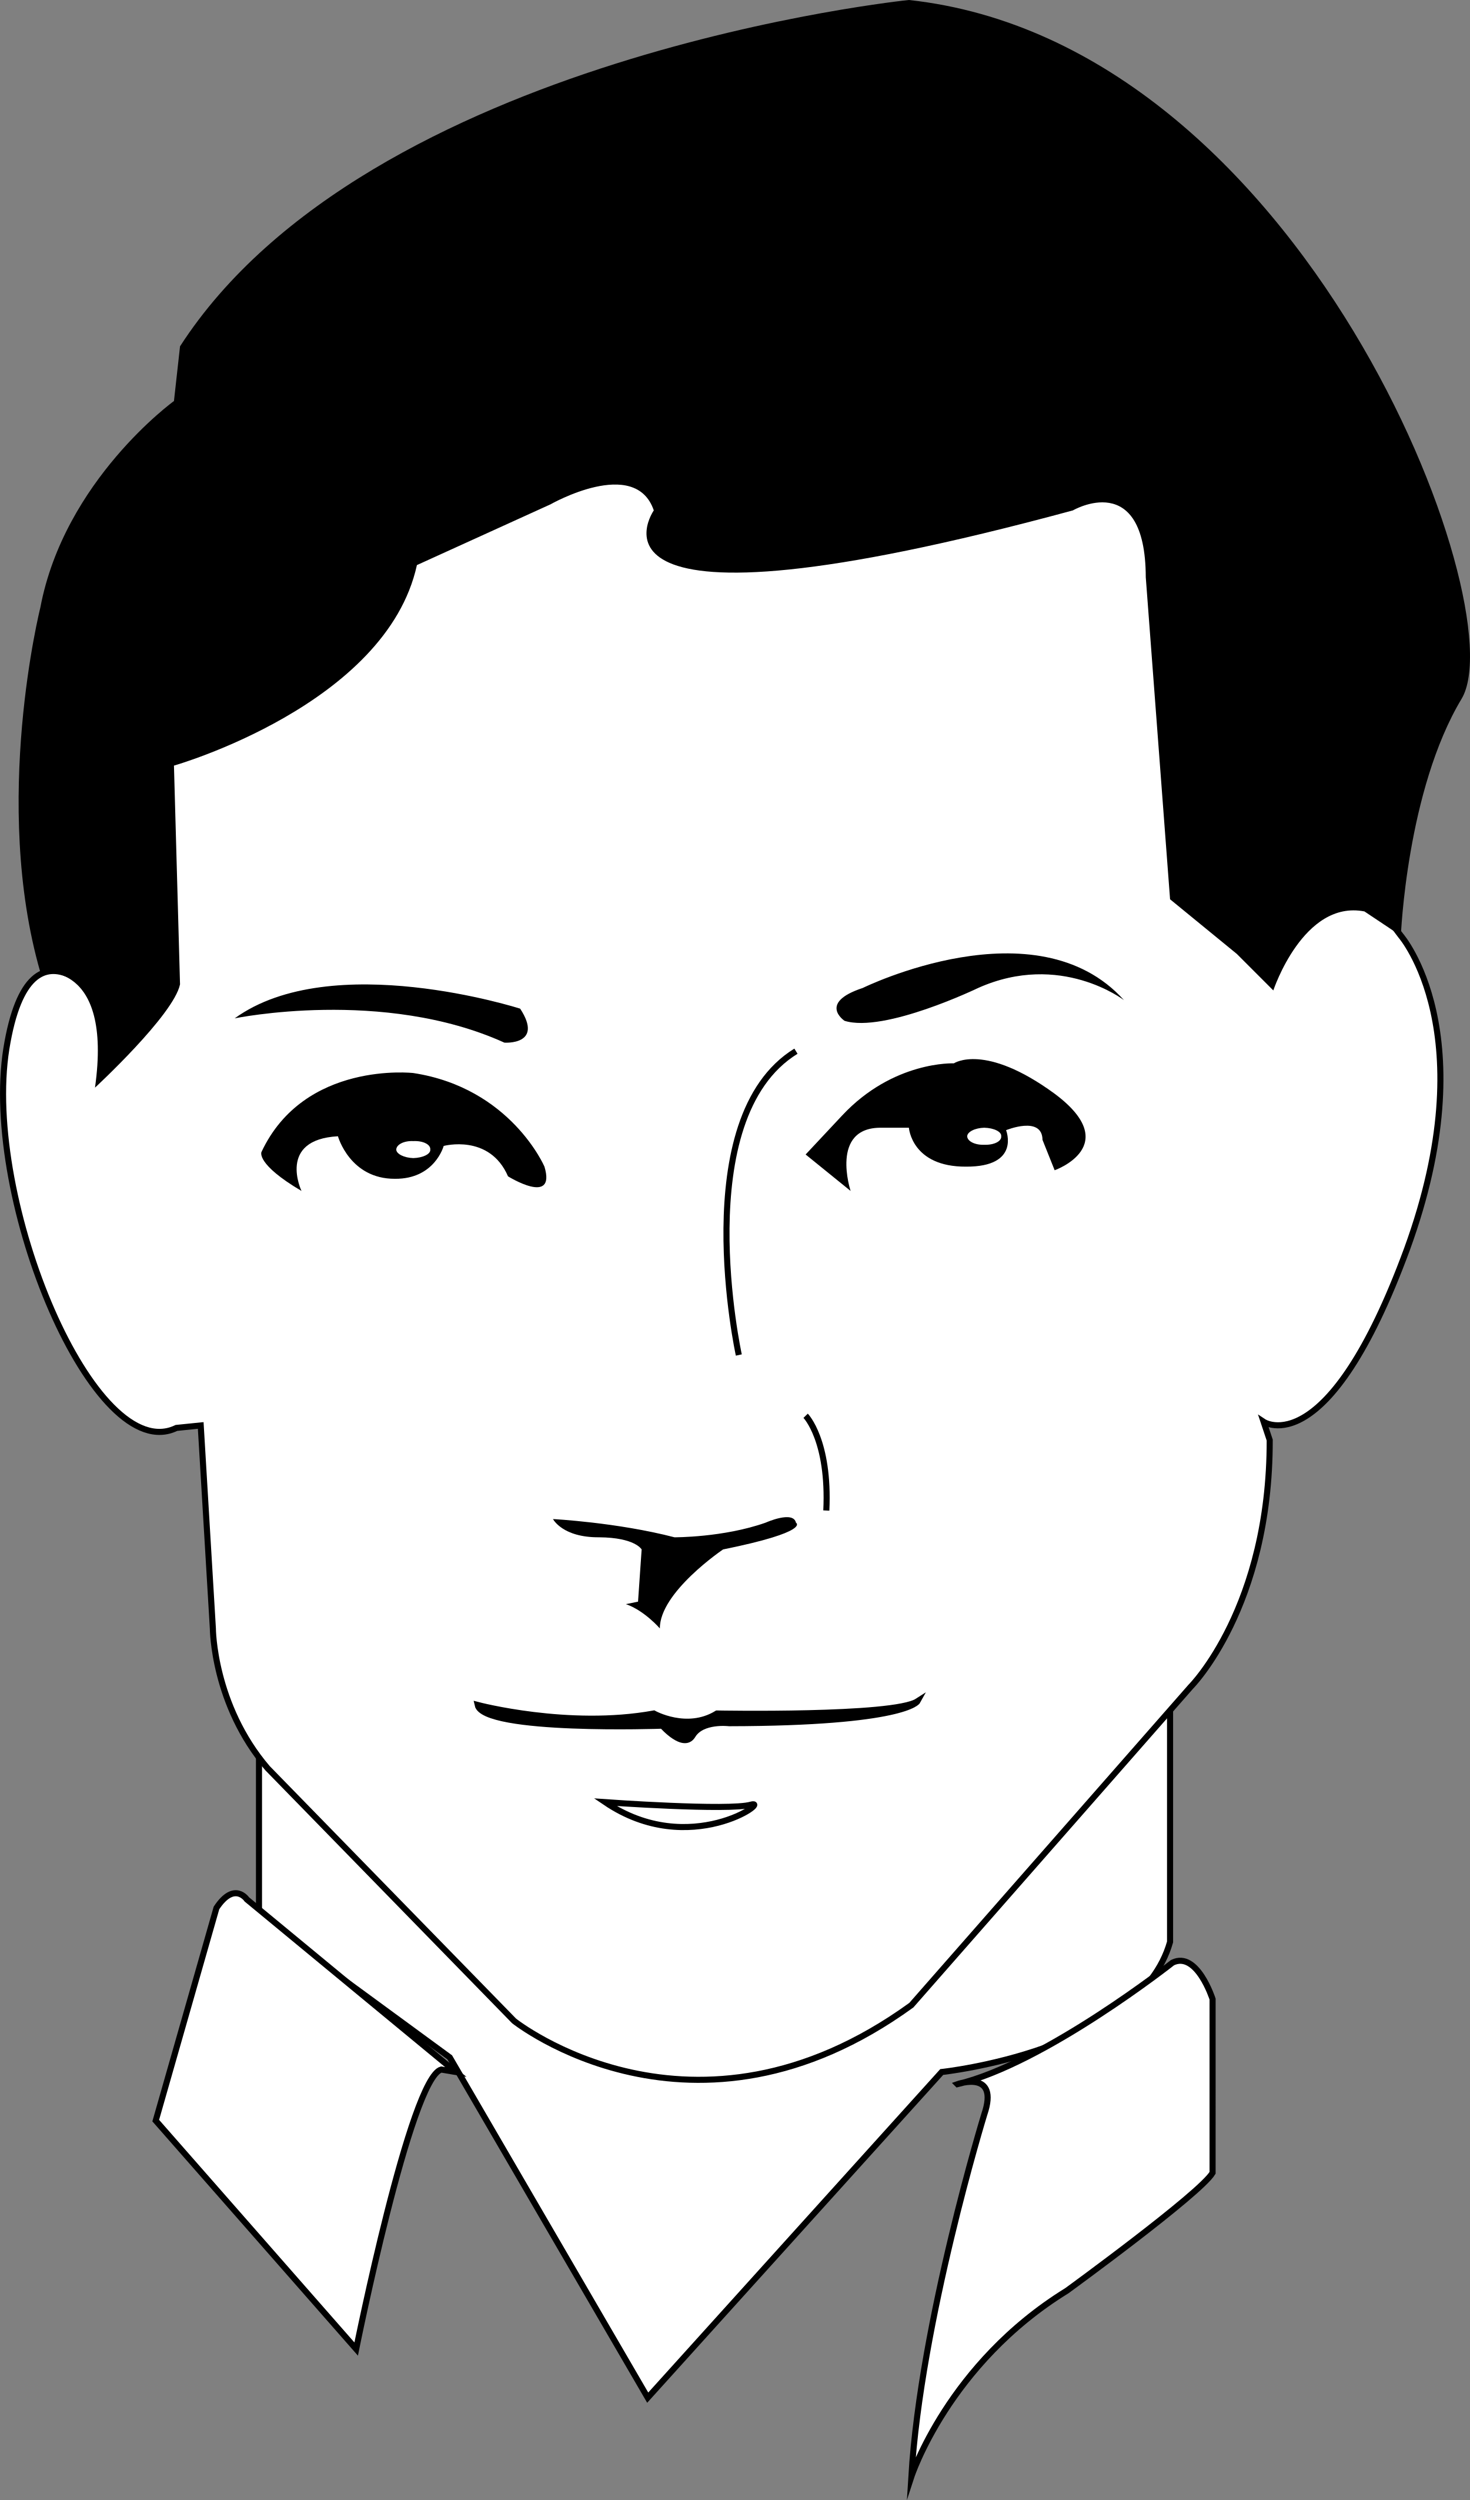
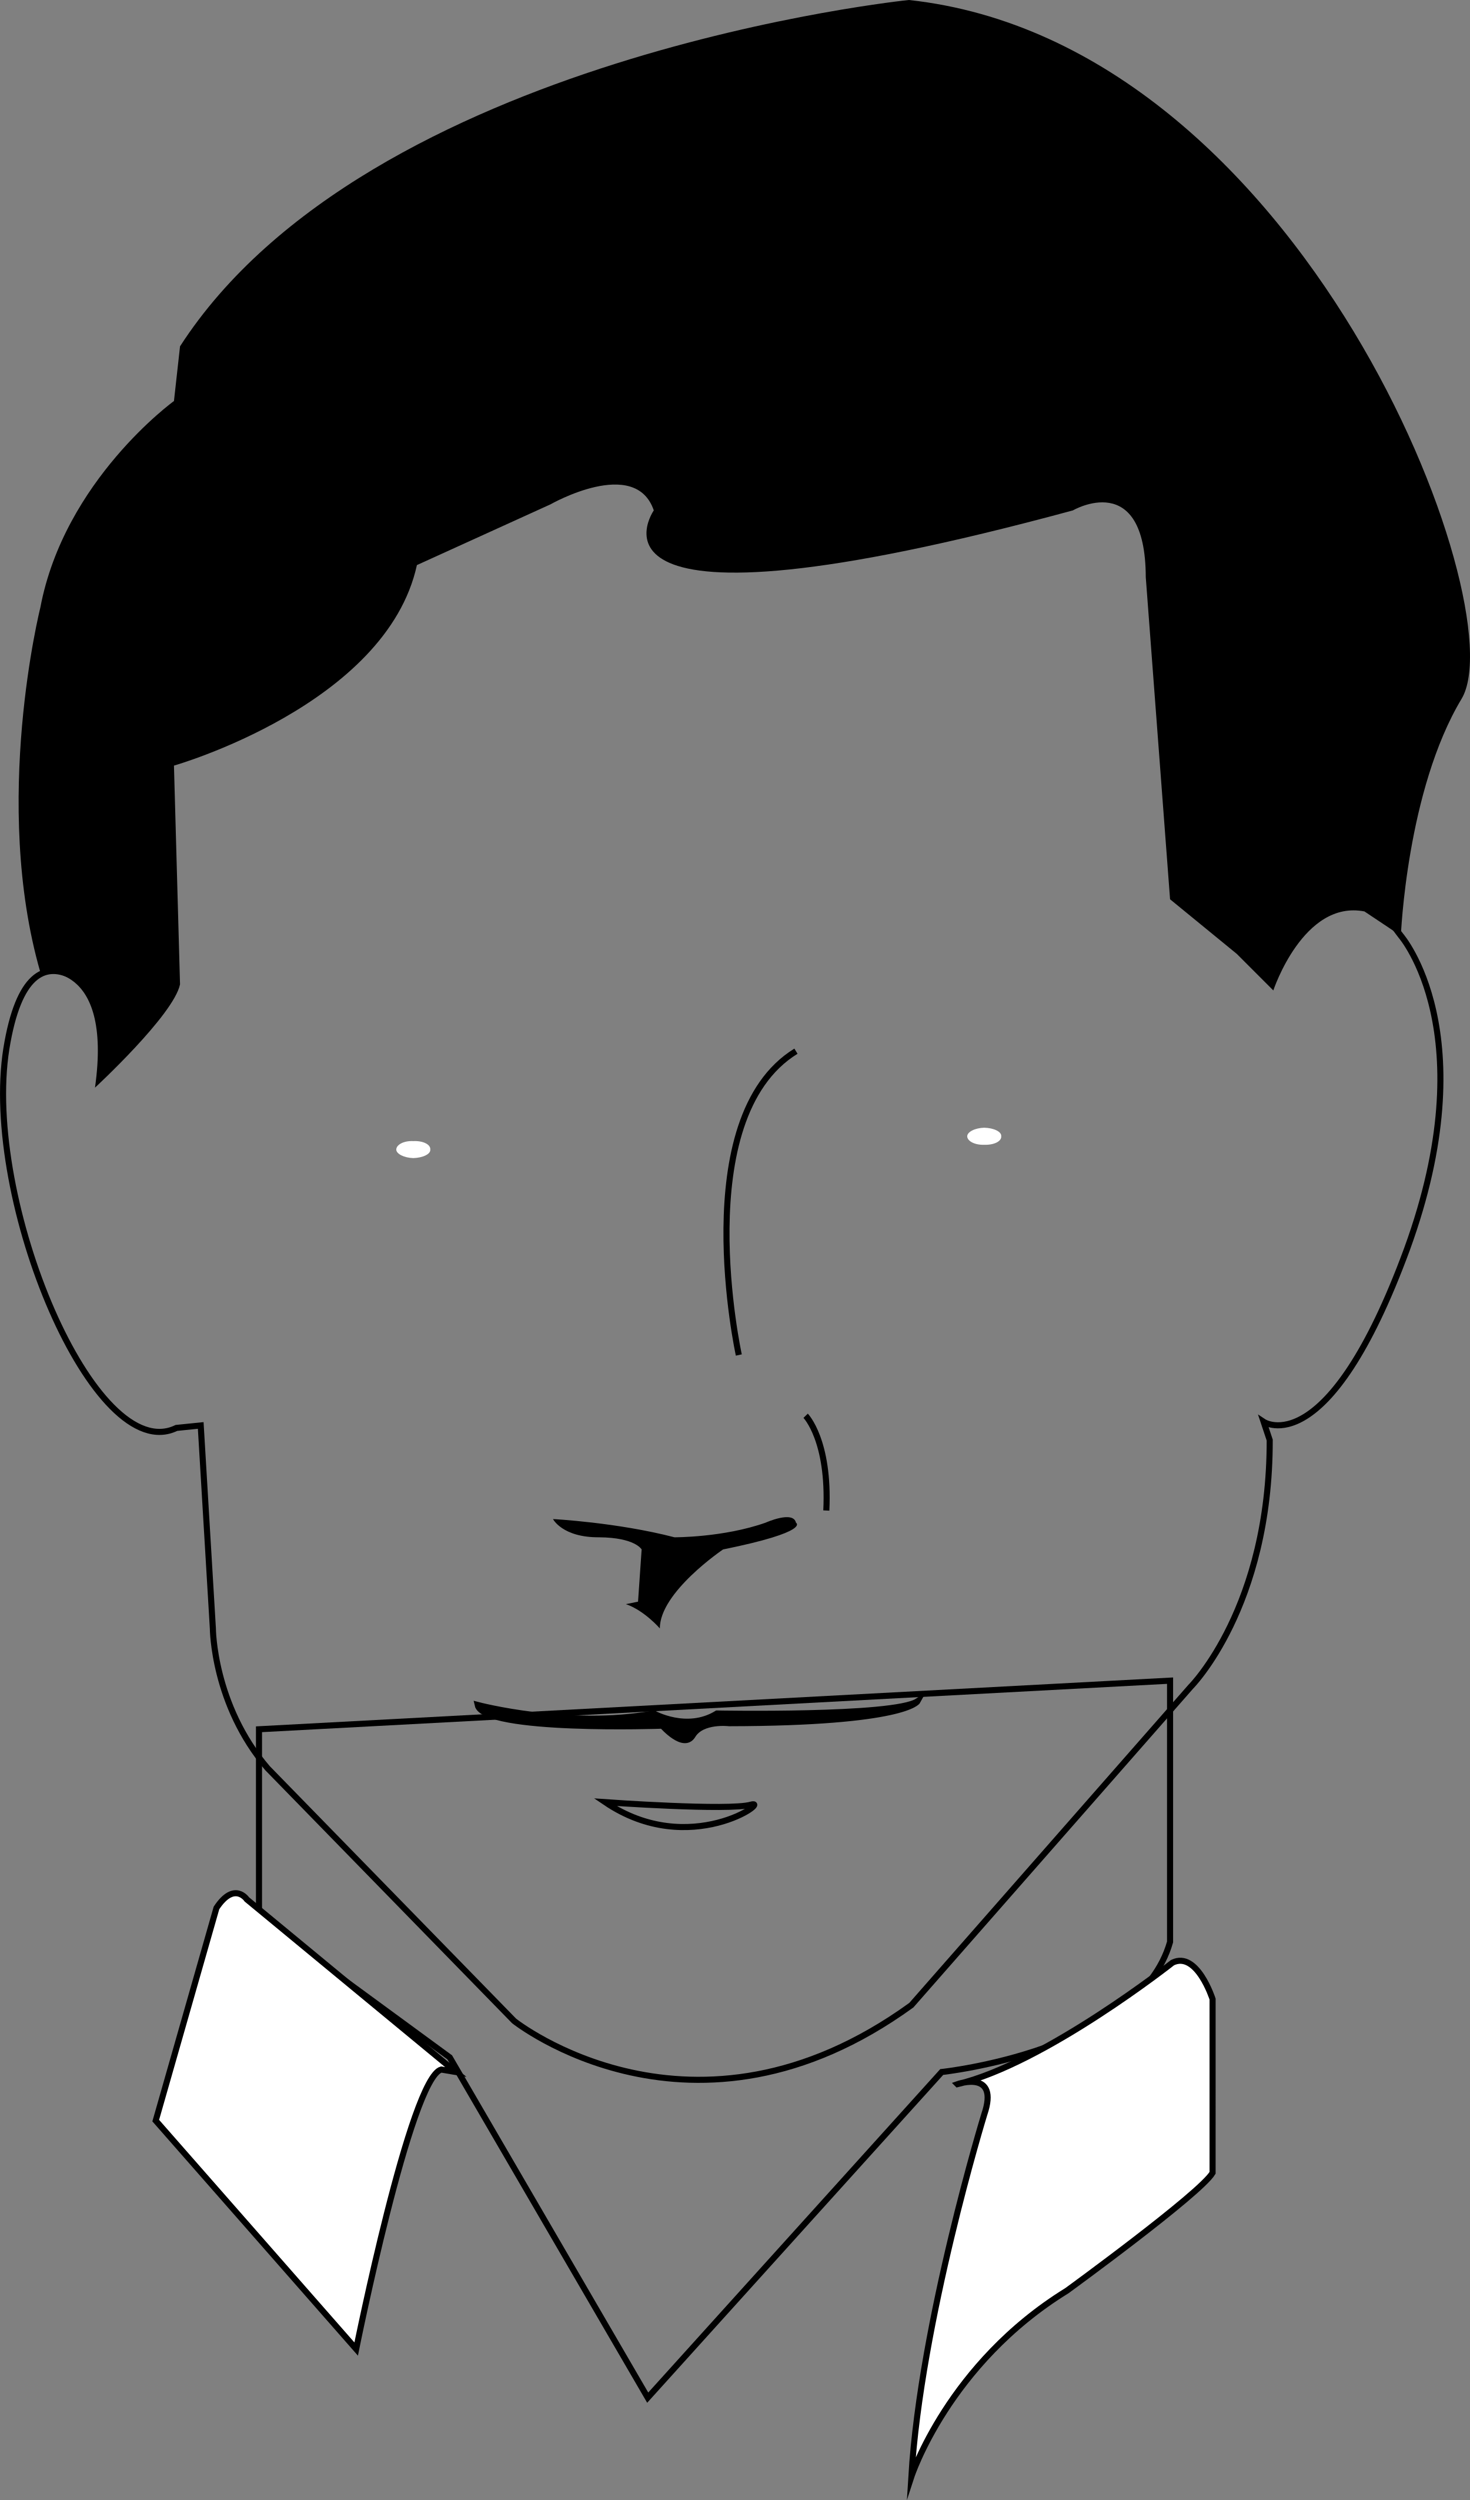
<svg xmlns="http://www.w3.org/2000/svg" width="121.011" height="205.731">
  <rect width="100%" height="100%" fill="#808080" stroke="none" />
-   <path fill="#fff" d="M21.32 142.297v15.5l15.703 11.5 16.297 28L77.523 170.5s16.273-1.727 18.797-10.703v-21.5l-75 4" />
  <path fill="none" stroke="#000" stroke-miterlimit="10" stroke-width=".5" d="M21.32 142.297v15.5l15.703 11.5 16.297 28L77.523 170.5s16.273-1.727 18.797-10.703v-21.5zm0 0" />
-   <path fill="#fff" d="M9.32 83.5S2.546 73.773.523 86.297c-1.977 12.476 7.273 34.476 14 31.203l2-.203 1 16.703s.023 6.273 4.5 11.5l20.297 20.797S57.046 178.023 75.023 165l23-26.203s6.523-6.524 6.5-20.297l-.5-1.5s5.273 3.523 11.797-14.203c6.476-17.774-.5-25.797-.5-25.797l-6.797-9L93.82 37.297 56.523 33.5 36.82 40.297 19.523 48.5l-7 8.297L9.32 83.5" />
  <path fill="none" stroke="#000" stroke-miterlimit="10" stroke-width=".5" d="M9.32 83.5S2.546 73.773.523 86.297c-1.977 12.476 7.273 34.476 14 31.203l2-.203 1 16.703s.023 6.273 4.5 11.5l20.297 20.797S57.046 178.023 75.023 165l23-26.203s6.523-6.524 6.5-20.297l-.5-1.5s5.273 3.523 11.797-14.203c6.476-17.774-.5-25.797-.5-25.797l-6.797-9L93.82 37.297 56.523 33.5 36.82 40.297 19.523 48.5l-7 8.297zm0 0" />
  <path d="M7.82 89.5s6.476-5.977 7-8.5l-.5-18s17.476-4.977 20-16.5l11-5s6.976-3.977 8.5.5c0 0-8.024 11.523 34.5 0 0 0 5.976-3.477 6 5.5l2 26.5 5.5 4.5 3 3s2.476-7.477 7.5-6.5l3 2s.476-11.977 5-19.5c4.476-7.477-13.024-53.977-45.5-57.5 0 0-44.524 4.523-60 28.5l-.5 4.5s-9.024 6.523-11 17c0 0-4.024 16.023 0 30 0 0 5.976-.977 4.5 9.5" />
-   <path d="M19.32 83.797s12.226-2.524 22.203 2c0 0 3.273.226 1.297-2.797 0 0-15.524-4.977-23.5.797m73.203-1.5s-5.227-4.024-12-1c0 0-7.727 3.726-11 2.703 0 0-2.227-1.477 1.5-2.703 0 0 14.273-7.024 21.5 1m-58.5 6s-8.977-1.024-12.5 6.5c0 0-.477.976 3.297 3.203 0 0-2.024-4.227 3-4.5 0 0 .976 3.523 4.703 3.5 3.273.023 4-2.703 4-2.703s3.773-1.024 5.297 2.5c0 0 3.976 2.476 3-.797 0 0-2.774-6.477-10.797-7.703m52.797 8s5.726-2.024 0-6.297c-5.774-4.227-8.297-2.5-8.297-2.5s-4.977-.227-9.203 4.297l-3 3.203 3.703 3s-1.727-5.227 2.5-5.203h2.297s.226 3.226 4.703 3.203c4.523.023 3.297-3 3.297-3s2.976-1.227 3 .797l1 2.5" />
  <path fill="#fff" d="M81.023 94.2c.804.03 1.437-.286 1.398-.7.04-.367-.594-.684-1.398-.703-.758.02-1.39.336-1.403.703.012.414.645.73 1.403.7m-47 1.097c.804-.024 1.437-.34 1.398-.7.04-.421-.594-.738-1.398-.699-.758-.039-1.39.278-1.403.7.012.359.645.675 1.403.699" />
  <path fill="none" stroke="#000" stroke-miterlimit="10" stroke-width=".5" d="M60.82 111.5s-4.274-19.477 4.703-25" />
  <path d="M45.523 125s5.273.273 10 1.5c0 0 4.023.023 7.5-1.203 0 0 2.273-1.024 2.5 0 0 0 1.273.726-6 2.203 0 0-5.227 3.523-5.203 6.5 0 0-1.274-1.477-2.797-2l1-.203.297-4.297s-.524-.977-3.5-1c-3.024.023-3.797-1.5-3.797-1.5" />
  <path fill="none" stroke="#000" stroke-miterlimit="10" stroke-width=".5" d="M66.32 116.5s1.976 2.023 1.703 7.797m-18.203 24s10.226.726 12 .203c1.726-.477-5.024 4.523-12-.203zm0 0" />
  <path d="M75.523 140s-.977 1.773-15.5 1.797c0 0-2.227-.274-3 1-.727 1.226-2.5-.797-2.5-.797s-14.727.523-15.203-1.703c0 0 7.476 1.976 14.5.703 0 0 2.726 1.523 5.203 0 0 0 14.523.273 16.5-1" />
  <path fill="none" stroke="#000" stroke-miterlimit="10" stroke-width=".5" d="M75.523 140s-.977 1.773-15.5 1.797c0 0-2.227-.274-3 1-.727 1.226-2.5-.797-2.5-.797s-14.727.523-15.203-1.703c0 0 7.476 1.976 14.5.703 0 0 2.726 1.523 5.203 0 0 0 14.523.273 16.5-1zm0 0" />
  <path fill="#fff" d="M20.32 156.297s-1.024-1.524-2.5.703l-5 17.5 16.5 18.797s4.476-22.274 7-23l1.203.203-17.203-14.203" />
  <path fill="none" stroke="#000" stroke-miterlimit="10" stroke-width=".5" d="M20.32 156.297s-1.024-1.524-2.5.703l-5 17.5 16.5 18.797s4.476-22.274 7-23l1.203.203Zm0 0" />
  <path fill="#fff" d="M78.82 171.5s3.476-1.227 2.203 2.5c0 0-5.227 17.023-6 29.797 0 0 3.023-9.274 12.797-15.297 0 0 10.976-7.977 12-9.703V164.5s-1.274-3.977-3.297-3c0 0-10.477 8.273-17.703 10" />
  <path fill="none" stroke="#000" stroke-miterlimit="10" stroke-width=".5" d="M78.82 171.5s3.476-1.227 2.203 2.5c0 0-5.227 17.023-6 29.797 0 0 3.023-9.274 12.797-15.297 0 0 10.976-7.977 12-9.703V164.5s-1.274-3.977-3.297-3c0 0-10.477 8.273-17.703 10zm0 0" />
</svg>